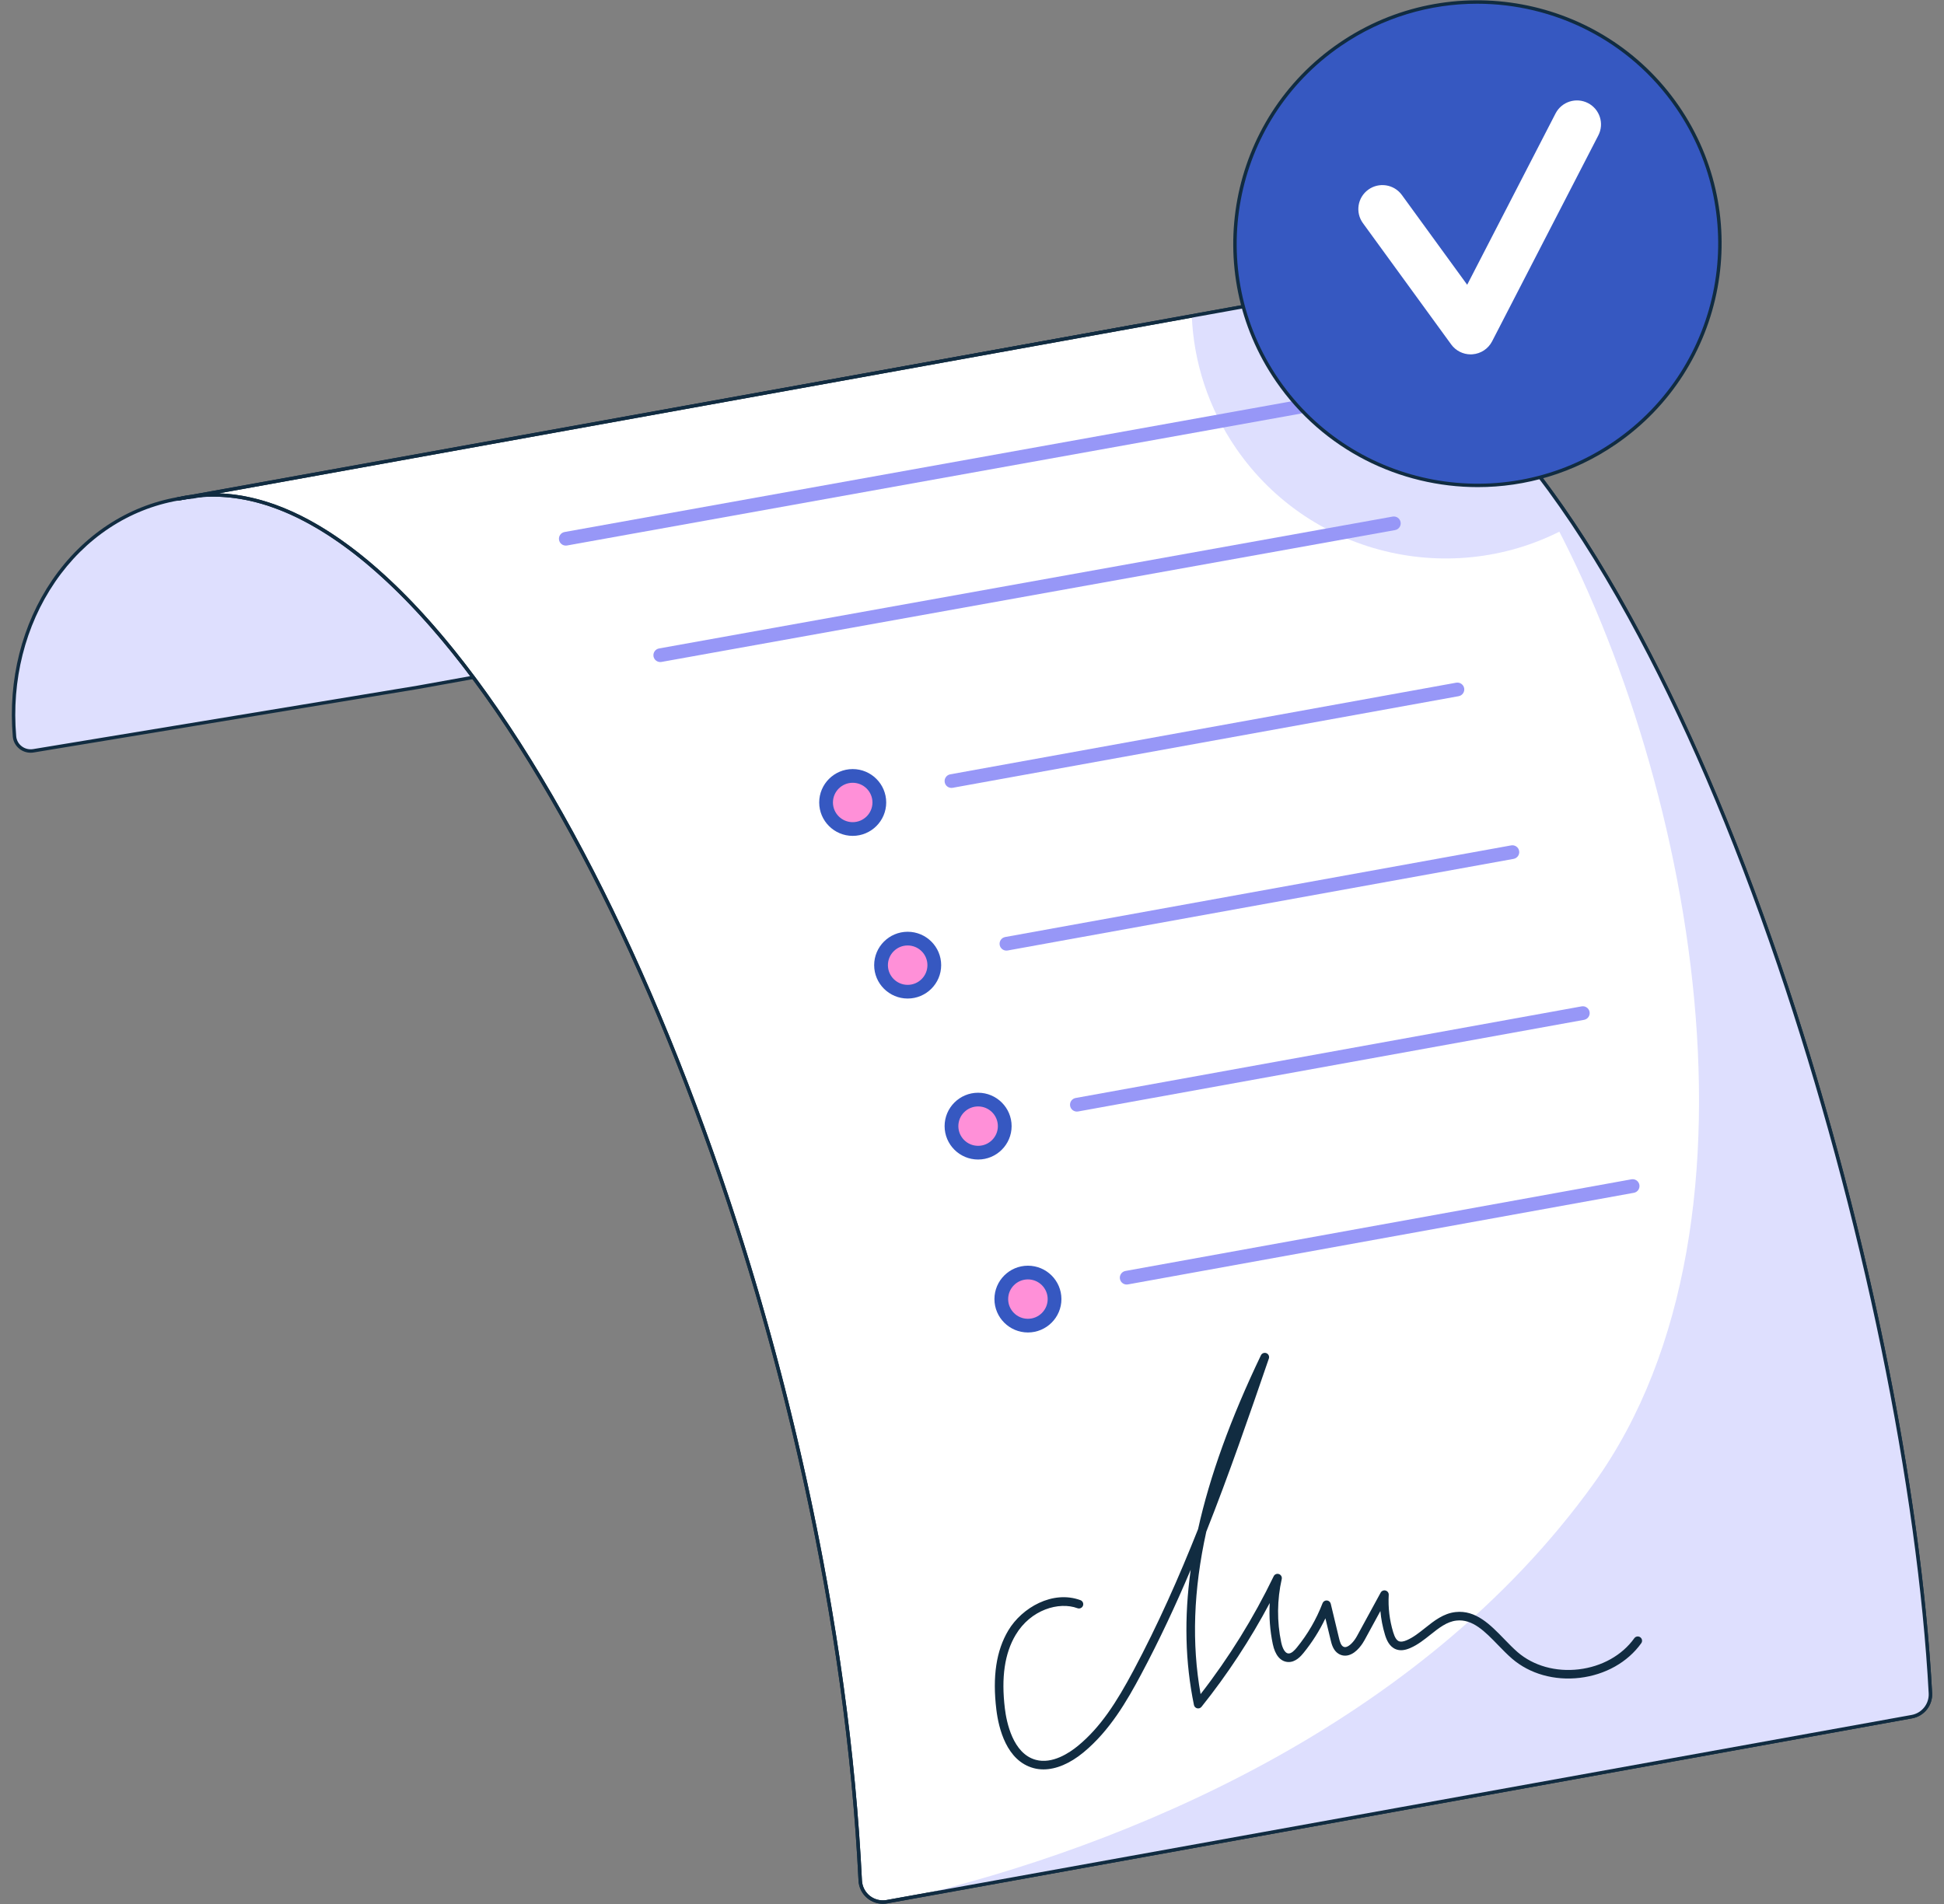
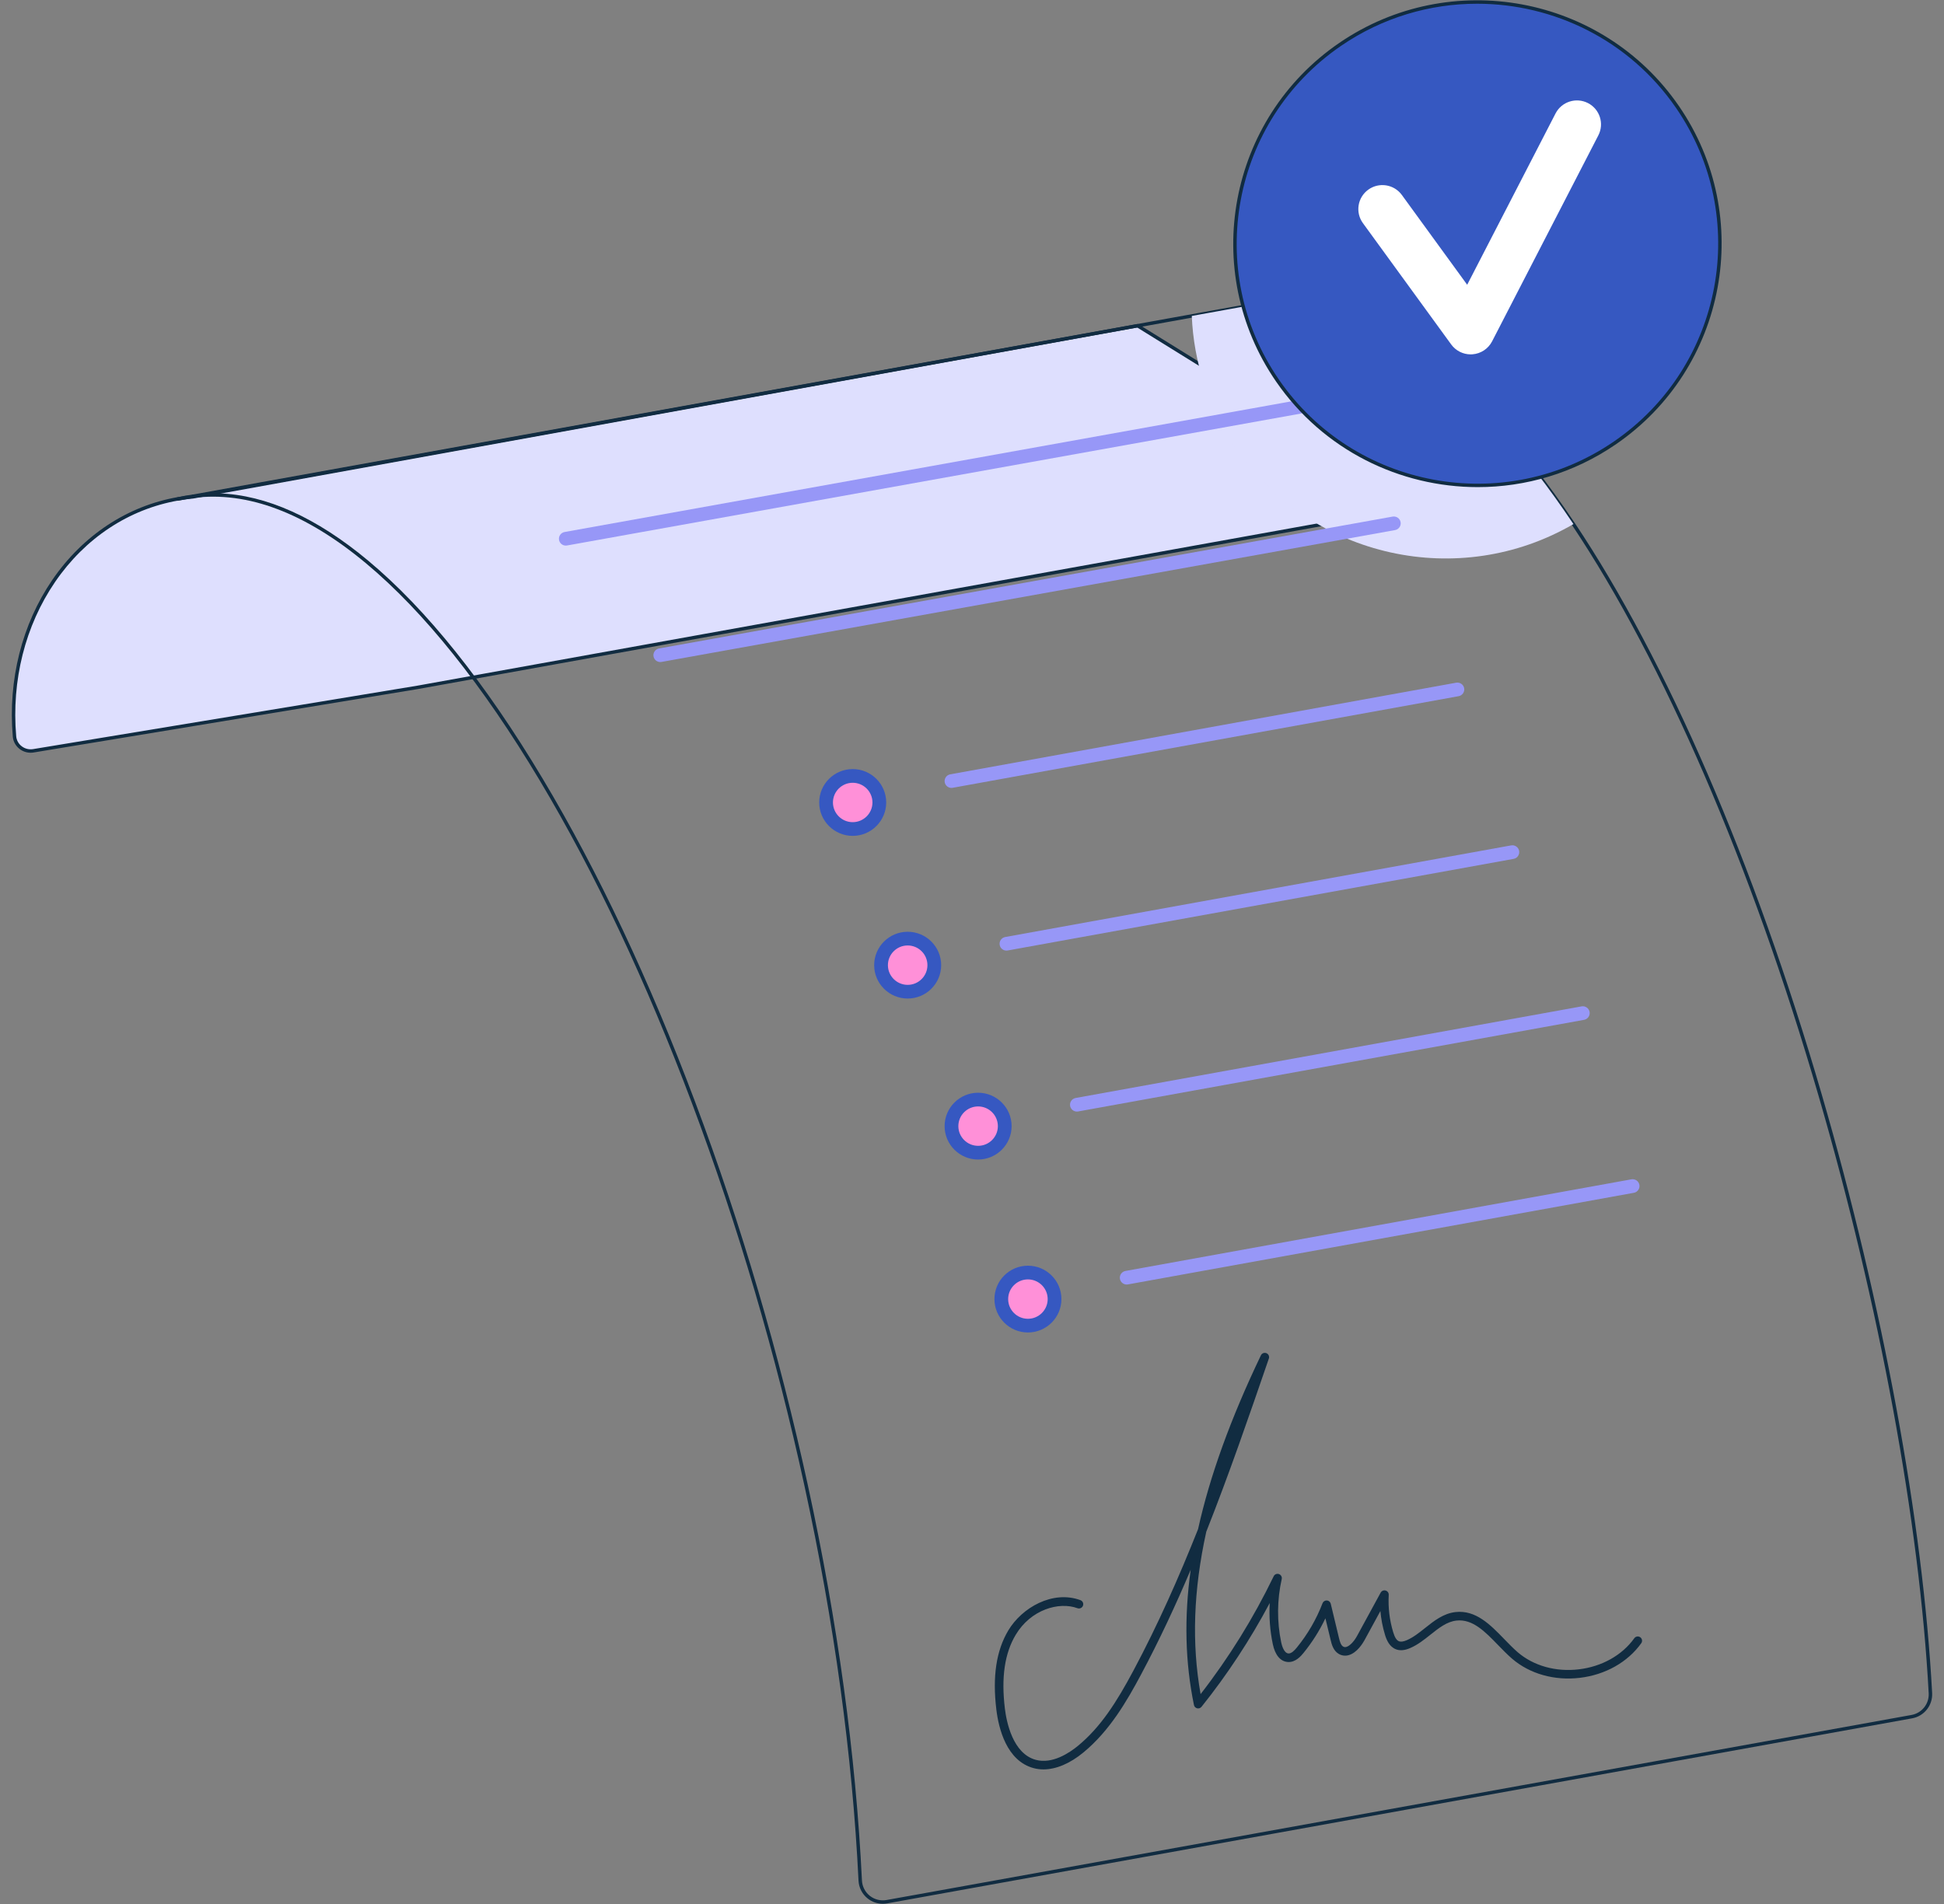
<svg xmlns="http://www.w3.org/2000/svg" width="98" height="96" viewBox="0 0 98 96" fill="none">
  <rect x="0" y="0" width="98" height="96" fill="#808080" stroke="none" />
  <g clip-path="url(#clip0_89_1725)">
    <path d="M57.347 16.423L9.732 25.05H9.731C9.482 25.073 9.232 25.105 8.981 25.149C3.746 26.061 0.228 31.298 0.731 37.13C0.771 37.6 1.211 37.933 1.678 37.856L21.047 34.658L71.954 25.48L57.347 16.423Z" fill="#DEDFFE" />
    <path d="M1.545 37.953C1.344 37.953 1.147 37.887 0.987 37.763C0.788 37.608 0.666 37.387 0.645 37.138C0.399 34.285 1.105 31.482 2.633 29.246C4.173 26.993 6.422 25.508 8.966 25.064C9.215 25.021 9.47 24.987 9.724 24.964L57.332 16.338C57.353 16.334 57.375 16.338 57.393 16.349L72 25.407C72.031 25.426 72.046 25.461 72.04 25.497C72.033 25.532 72.005 25.559 71.97 25.565L21.062 34.743L1.692 37.941C1.643 37.949 1.594 37.953 1.545 37.953ZM57.33 16.514L9.748 25.135C9.742 25.136 9.737 25.137 9.732 25.137C9.49 25.159 9.24 25.192 8.996 25.235C6.499 25.67 4.289 27.129 2.776 29.344C1.27 31.547 0.575 34.309 0.817 37.123C0.834 37.323 0.932 37.502 1.093 37.626C1.254 37.751 1.462 37.804 1.664 37.771L21.033 34.573L71.718 25.435L57.33 16.514Z" fill="#112C41" />
    <path d="M8.958 25.161C9.216 25.1 9.475 25.054 9.735 25.021L8.958 25.161Z" fill="white" />
    <path d="M8.958 25.247C8.918 25.247 8.882 25.219 8.873 25.178C8.864 25.132 8.892 25.087 8.938 25.077C9.198 25.016 9.462 24.968 9.724 24.935C9.77 24.93 9.813 24.961 9.82 25.008C9.827 25.054 9.796 25.097 9.75 25.106L8.973 25.246C8.968 25.247 8.963 25.247 8.958 25.247Z" fill="#112C41" />
-     <path d="M96.379 86.554L45.757 95.695C45.755 95.696 45.753 95.696 45.75 95.697L44.708 95.885C44.029 96.008 43.399 95.505 43.365 94.818C41.797 62.546 24.243 23.141 9.735 25.021L60.079 15.93L62.9 15.42C68.049 14.736 72.928 18.011 77.307 23.631C77.991 24.507 78.661 25.44 79.319 26.425C89.388 41.489 96.413 68.471 97.315 85.373C97.345 85.945 96.945 86.452 96.379 86.554Z" fill="white" />
    <path d="M44.505 95.99C44.23 95.99 43.961 95.898 43.743 95.725C43.465 95.505 43.296 95.176 43.279 94.822C42.972 88.511 42.056 81.815 40.555 74.921C39.116 68.306 37.21 61.82 34.89 55.645C32.58 49.495 29.996 44.013 27.209 39.351C24.327 34.529 21.379 30.844 18.447 28.399C15.403 25.861 12.476 24.753 9.746 25.107C9.7 25.113 9.656 25.081 9.649 25.034C9.642 24.988 9.673 24.944 9.719 24.936L62.885 15.335C67.737 14.691 72.611 17.463 77.376 23.578C78.045 24.437 78.724 25.378 79.391 26.377C84.028 33.315 88.448 43.546 91.838 55.186C94.914 65.749 96.942 76.751 97.402 85.368C97.434 85.984 97.001 86.53 96.394 86.639L45.776 95.78C45.774 95.78 45.772 95.781 45.771 95.781L44.723 95.97C44.65 95.983 44.577 95.99 44.505 95.99ZM11.031 24.874C13.428 24.958 15.954 26.095 18.558 28.267C21.505 30.724 24.465 34.424 27.358 39.263C30.15 43.933 32.739 49.424 35.052 55.584C37.375 61.767 39.283 68.261 40.725 74.884C42.227 81.788 43.144 88.493 43.452 94.814C43.467 95.118 43.612 95.401 43.85 95.589C44.087 95.777 44.394 95.854 44.692 95.8L45.732 95.612C45.733 95.612 45.735 95.612 45.736 95.612L96.363 86.469C96.885 86.375 97.257 85.906 97.228 85.377C96.769 76.772 94.743 65.785 91.671 55.234C88.286 43.61 83.874 33.396 79.247 26.472C78.582 25.477 77.906 24.539 77.239 23.683C72.515 17.621 67.694 14.869 62.911 15.505L60.095 16.014L11.031 24.874Z" fill="#112C41" />
-     <path d="M96.379 86.554L45.757 95.695C56.712 93.122 71.586 86.99 80.355 74.783C89.968 61.399 84.972 37.588 77.41 24.617L77.307 23.631C77.991 24.507 78.661 25.441 79.319 26.425C89.388 41.489 96.413 68.471 97.315 85.373C97.345 85.945 96.945 86.452 96.379 86.554Z" fill="#DEDFFE" />
    <path d="M79.319 26.425C73.579 29.763 66.142 28.166 62.319 22.616C60.906 20.564 60.176 18.245 60.08 15.93L62.9 15.42C68.853 14.628 74.443 19.129 79.319 26.425Z" fill="#DEDFFE" />
-     <path d="M44.505 95.99C44.23 95.99 43.961 95.897 43.742 95.724C43.465 95.504 43.296 95.176 43.279 94.822C42.965 88.362 42.014 81.507 40.452 74.449C38.953 67.676 36.973 61.061 34.565 54.788C32.163 48.53 29.487 43.006 26.612 38.37C23.629 33.56 20.596 29.978 17.597 27.725C14.86 25.669 12.229 24.789 9.764 25.103L8.973 25.246C8.927 25.254 8.883 25.224 8.873 25.178C8.864 25.133 8.892 25.087 8.938 25.077C9.203 25.015 9.47 24.966 9.738 24.932L62.884 15.335C66.184 14.896 69.526 16.057 72.823 18.784C76.036 21.441 79.195 25.565 82.214 31.043C84.947 36.002 87.49 41.918 89.772 48.627C91.858 54.762 93.666 61.439 95.002 67.937C96.3 74.255 97.13 80.282 97.401 85.368C97.434 85.983 97.001 86.53 96.394 86.64L44.723 95.97C44.651 95.983 44.577 95.99 44.505 95.99ZM11.036 24.873C13.165 24.949 15.398 25.856 17.701 27.587C20.718 29.853 23.765 33.45 26.76 38.279C29.64 42.925 32.321 48.458 34.727 54.727C37.137 61.007 39.12 67.63 40.621 74.411C42.185 81.48 43.137 88.344 43.452 94.814C43.467 95.118 43.611 95.4 43.85 95.589C44.087 95.777 44.394 95.854 44.692 95.8L96.364 86.469C96.885 86.375 97.257 85.906 97.228 85.377C96.957 80.3 96.129 74.281 94.832 67.971C93.498 61.48 91.691 54.81 89.607 48.682C87.329 41.983 84.79 36.076 82.062 31.126C79.054 25.667 75.908 21.559 72.713 18.916C69.454 16.222 66.156 15.074 62.911 15.506L11.036 24.873Z" fill="#112C41" />
    <path d="M52.602 89.214C52.431 89.214 52.264 89.193 52.103 89.149C50.739 88.78 50.343 87.145 50.228 86.203C50.025 84.533 50.222 83.227 50.829 82.209C51.519 81.054 53.068 80.167 54.467 80.681C54.579 80.723 54.636 80.847 54.595 80.959C54.554 81.071 54.429 81.128 54.317 81.087C53.385 80.744 51.964 81.153 51.202 82.43C50.645 83.363 50.467 84.58 50.658 86.151C50.74 86.822 51.055 88.418 52.216 88.732C53.047 88.958 53.906 88.385 54.344 88.024C55.485 87.084 56.288 85.825 57.142 84.225C58.37 81.924 59.431 79.529 60.396 77.101C60.991 74.413 62.042 71.518 63.565 68.335C63.614 68.232 63.736 68.185 63.842 68.228C63.948 68.271 64.002 68.39 63.965 68.498C62.972 71.388 61.96 74.33 60.811 77.227C60.16 80.183 60.072 82.877 60.524 85.418C61.956 83.574 63.194 81.577 64.208 79.476C64.255 79.377 64.37 79.329 64.474 79.366C64.578 79.402 64.638 79.51 64.614 79.617C64.378 80.659 64.368 81.762 64.587 82.807C64.614 82.935 64.718 83.351 64.951 83.368C65.104 83.38 65.265 83.205 65.373 83.073C65.923 82.399 66.36 81.646 66.672 80.834C66.706 80.746 66.794 80.691 66.888 80.696C66.983 80.702 67.062 80.769 67.085 80.861L67.502 82.598C67.545 82.774 67.596 82.951 67.707 83.018C67.759 83.049 67.809 83.055 67.87 83.039C68.038 82.993 68.255 82.772 68.409 82.489L69.602 80.3C69.65 80.212 69.754 80.168 69.851 80.196C69.949 80.223 70.014 80.315 70.008 80.415C69.972 81.054 70.048 81.688 70.234 82.3C70.314 82.565 70.408 82.71 70.528 82.755C70.621 82.79 70.753 82.772 70.92 82.699C71.247 82.558 71.536 82.327 71.842 82.084C72.296 81.722 72.766 81.349 73.375 81.281C74.398 81.167 75.129 81.919 75.835 82.648C76.054 82.874 76.281 83.108 76.507 83.304C77.305 83.992 78.43 84.308 79.593 84.169C80.755 84.03 81.773 83.459 82.386 82.602C82.455 82.505 82.59 82.482 82.688 82.551C82.785 82.621 82.808 82.755 82.738 82.852C82.056 83.808 80.928 84.444 79.644 84.597C78.36 84.75 77.114 84.398 76.224 83.63C75.983 83.422 75.749 83.181 75.523 82.948C74.861 82.264 74.235 81.619 73.423 81.71C72.938 81.764 72.537 82.083 72.112 82.421C71.797 82.672 71.472 82.931 71.092 83.095C70.814 83.216 70.579 83.237 70.374 83.159C70.038 83.031 69.896 82.679 69.819 82.425C69.7 82.033 69.623 81.633 69.588 81.229L68.789 82.695C68.708 82.844 68.41 83.34 67.984 83.455C67.81 83.503 67.637 83.479 67.484 83.388C67.208 83.223 67.129 82.894 67.082 82.698L66.816 81.596C66.519 82.221 66.148 82.807 65.709 83.346C65.601 83.477 65.315 83.829 64.92 83.799C64.548 83.772 64.279 83.451 64.163 82.895C64.021 82.218 63.97 81.519 64.009 80.825C63.029 82.67 61.875 84.427 60.57 86.059C60.518 86.124 60.432 86.154 60.35 86.134C60.269 86.115 60.206 86.05 60.189 85.968C59.747 83.817 59.688 81.565 60.025 79.148C59.265 80.942 58.441 82.71 57.524 84.427C56.816 85.754 55.949 87.261 54.62 88.357C53.937 88.92 53.238 89.214 52.602 89.214Z" fill="#112C41" />
    <path d="M28.523 27.509C28.358 27.509 28.212 27.392 28.182 27.225C28.148 27.038 28.273 26.858 28.462 26.824L65.441 20.175C65.629 20.142 65.809 20.266 65.843 20.454C65.877 20.642 65.752 20.822 65.564 20.855L28.585 27.504C28.564 27.508 28.543 27.509 28.523 27.509Z" fill="#9797F7" />
    <path d="M33.286 33.381C33.121 33.381 32.976 33.264 32.945 33.097C32.911 32.909 33.036 32.729 33.225 32.695L70.204 26.047C70.392 26.014 70.573 26.138 70.606 26.326C70.641 26.513 70.515 26.693 70.327 26.727L33.348 33.375C33.327 33.379 33.306 33.381 33.286 33.381Z" fill="#9797F7" />
    <path d="M47.965 39.727C47.801 39.727 47.655 39.61 47.625 39.443C47.59 39.256 47.715 39.076 47.904 39.042L73.408 34.422C73.596 34.389 73.777 34.513 73.811 34.7C73.845 34.888 73.72 35.068 73.532 35.102L48.027 39.721C48.006 39.725 47.986 39.727 47.965 39.727Z" fill="#9797F7" />
    <path d="M42.986 41.799C43.727 41.799 44.328 41.2 44.328 40.461C44.328 39.722 43.727 39.123 42.986 39.123C42.245 39.123 41.644 39.722 41.644 40.461C41.644 41.2 42.245 41.799 42.986 41.799Z" fill="#FF90D8" />
    <path d="M42.986 42.145C42.055 42.145 41.297 41.389 41.297 40.461C41.297 39.533 42.055 38.777 42.986 38.777C43.917 38.777 44.675 39.533 44.675 40.461C44.675 41.389 43.917 42.145 42.986 42.145ZM42.986 39.468C42.437 39.468 41.99 39.913 41.99 40.461C41.99 41.008 42.437 41.454 42.986 41.454C43.535 41.454 43.982 41.008 43.982 40.461C43.982 39.913 43.535 39.468 42.986 39.468Z" fill="#3658C1" />
    <path d="M50.736 47.93C50.572 47.93 50.426 47.813 50.396 47.646C50.362 47.458 50.487 47.279 50.675 47.245L76.179 42.625C76.368 42.591 76.548 42.716 76.582 42.903C76.616 43.091 76.491 43.271 76.303 43.305L50.799 47.924C50.778 47.928 50.757 47.93 50.736 47.93Z" fill="#9797F7" />
    <path d="M45.757 50.002C46.498 50.002 47.099 49.403 47.099 48.664C47.099 47.925 46.498 47.325 45.757 47.325C45.016 47.325 44.415 47.925 44.415 48.664C44.415 49.403 45.016 50.002 45.757 50.002Z" fill="#FF90D8" />
    <path d="M45.757 50.347C44.826 50.347 44.068 49.592 44.068 48.664C44.068 47.735 44.826 46.98 45.757 46.98C46.688 46.98 47.446 47.735 47.446 48.664C47.446 49.592 46.688 50.347 45.757 50.347ZM45.757 47.671C45.208 47.671 44.761 48.116 44.761 48.664C44.761 49.211 45.208 49.657 45.757 49.657C46.306 49.657 46.753 49.211 46.753 48.664C46.753 48.116 46.306 47.671 45.757 47.671Z" fill="#3658C1" />
    <path d="M54.287 56.046C54.123 56.046 53.977 55.929 53.947 55.763C53.912 55.575 54.037 55.395 54.225 55.361L79.73 50.742C79.918 50.708 80.099 50.832 80.133 51.02C80.167 51.207 80.042 51.387 79.854 51.421L54.349 56.041C54.328 56.044 54.308 56.046 54.287 56.046Z" fill="#9797F7" />
    <path d="M49.308 58.118C50.049 58.118 50.65 57.519 50.65 56.78C50.65 56.041 50.049 55.442 49.308 55.442C48.566 55.442 47.965 56.041 47.965 56.78C47.965 57.519 48.566 58.118 49.308 58.118Z" fill="#FF90D8" />
    <path d="M49.308 58.464C48.377 58.464 47.619 57.708 47.619 56.78C47.619 55.852 48.377 55.096 49.308 55.096C50.239 55.096 50.997 55.852 50.997 56.78C50.997 57.708 50.239 58.464 49.308 58.464ZM49.308 55.787C48.759 55.787 48.312 56.233 48.312 56.78C48.312 57.328 48.759 57.773 49.308 57.773C49.857 57.773 50.304 57.328 50.304 56.78C50.304 56.233 49.857 55.787 49.308 55.787Z" fill="#3658C1" />
    <path d="M56.798 64.767C56.634 64.767 56.488 64.65 56.458 64.483C56.424 64.296 56.549 64.116 56.737 64.082L82.241 59.462C82.43 59.428 82.61 59.553 82.644 59.74C82.678 59.928 82.553 60.108 82.365 60.142L56.861 64.761C56.84 64.765 56.819 64.767 56.798 64.767Z" fill="#9797F7" />
    <path d="M51.819 66.839C52.561 66.839 53.162 66.24 53.162 65.501C53.162 64.762 52.561 64.162 51.819 64.162C51.078 64.162 50.477 64.762 50.477 65.501C50.477 66.24 51.078 66.839 51.819 66.839Z" fill="#FF90D8" />
    <path d="M51.819 67.184C50.888 67.184 50.131 66.429 50.131 65.501C50.131 64.572 50.888 63.817 51.819 63.817C52.751 63.817 53.508 64.572 53.508 65.501C53.508 66.429 52.751 67.184 51.819 67.184ZM51.819 64.508C51.27 64.508 50.823 64.953 50.823 65.501C50.823 66.048 51.27 66.494 51.819 66.494C52.368 66.494 52.815 66.048 52.815 65.501C52.815 64.953 52.368 64.508 51.819 64.508Z" fill="#3658C1" />
    <path d="M74.48 24.479C81.233 24.479 86.707 19.021 86.707 12.288C86.707 5.555 81.233 0.097 74.48 0.097C67.727 0.097 62.253 5.555 62.253 12.288C62.253 19.021 67.727 24.479 74.48 24.479Z" fill="#3658C1" />
    <path d="M74.498 24.561C70.573 24.561 66.713 22.7 64.329 19.238C60.485 13.658 61.912 6 67.509 2.168C73.106 -1.665 80.787 -0.242 84.631 5.338C88.474 10.919 87.048 18.577 81.45 22.409C79.326 23.864 76.899 24.561 74.498 24.561ZM74.462 0.188C72.094 0.188 69.703 0.875 67.607 2.31C62.089 6.088 60.682 13.638 64.472 19.14C68.261 24.642 75.834 26.045 81.352 22.266C86.871 18.488 88.277 10.938 84.488 5.436C82.137 2.023 78.331 0.188 74.462 0.188Z" fill="#112C41" />
    <path d="M74.139 17.868C73.753 17.868 73.387 17.684 73.158 17.369L68.707 11.251C68.314 10.711 68.435 9.955 68.977 9.563C69.519 9.171 70.277 9.291 70.67 9.831L73.963 14.358L78.418 5.719C78.725 5.126 79.456 4.892 80.051 5.197C80.647 5.503 80.881 6.231 80.575 6.825L75.218 17.212C75.025 17.585 74.652 17.832 74.232 17.864C74.201 17.867 74.17 17.868 74.139 17.868Z" fill="white" />
  </g>
  <defs>
    <clipPath id="clip0_89_1725">
      <rect width="96.807" height="96" fill="white" transform="translate(0.597)" />
    </clipPath>
  </defs>
</svg>